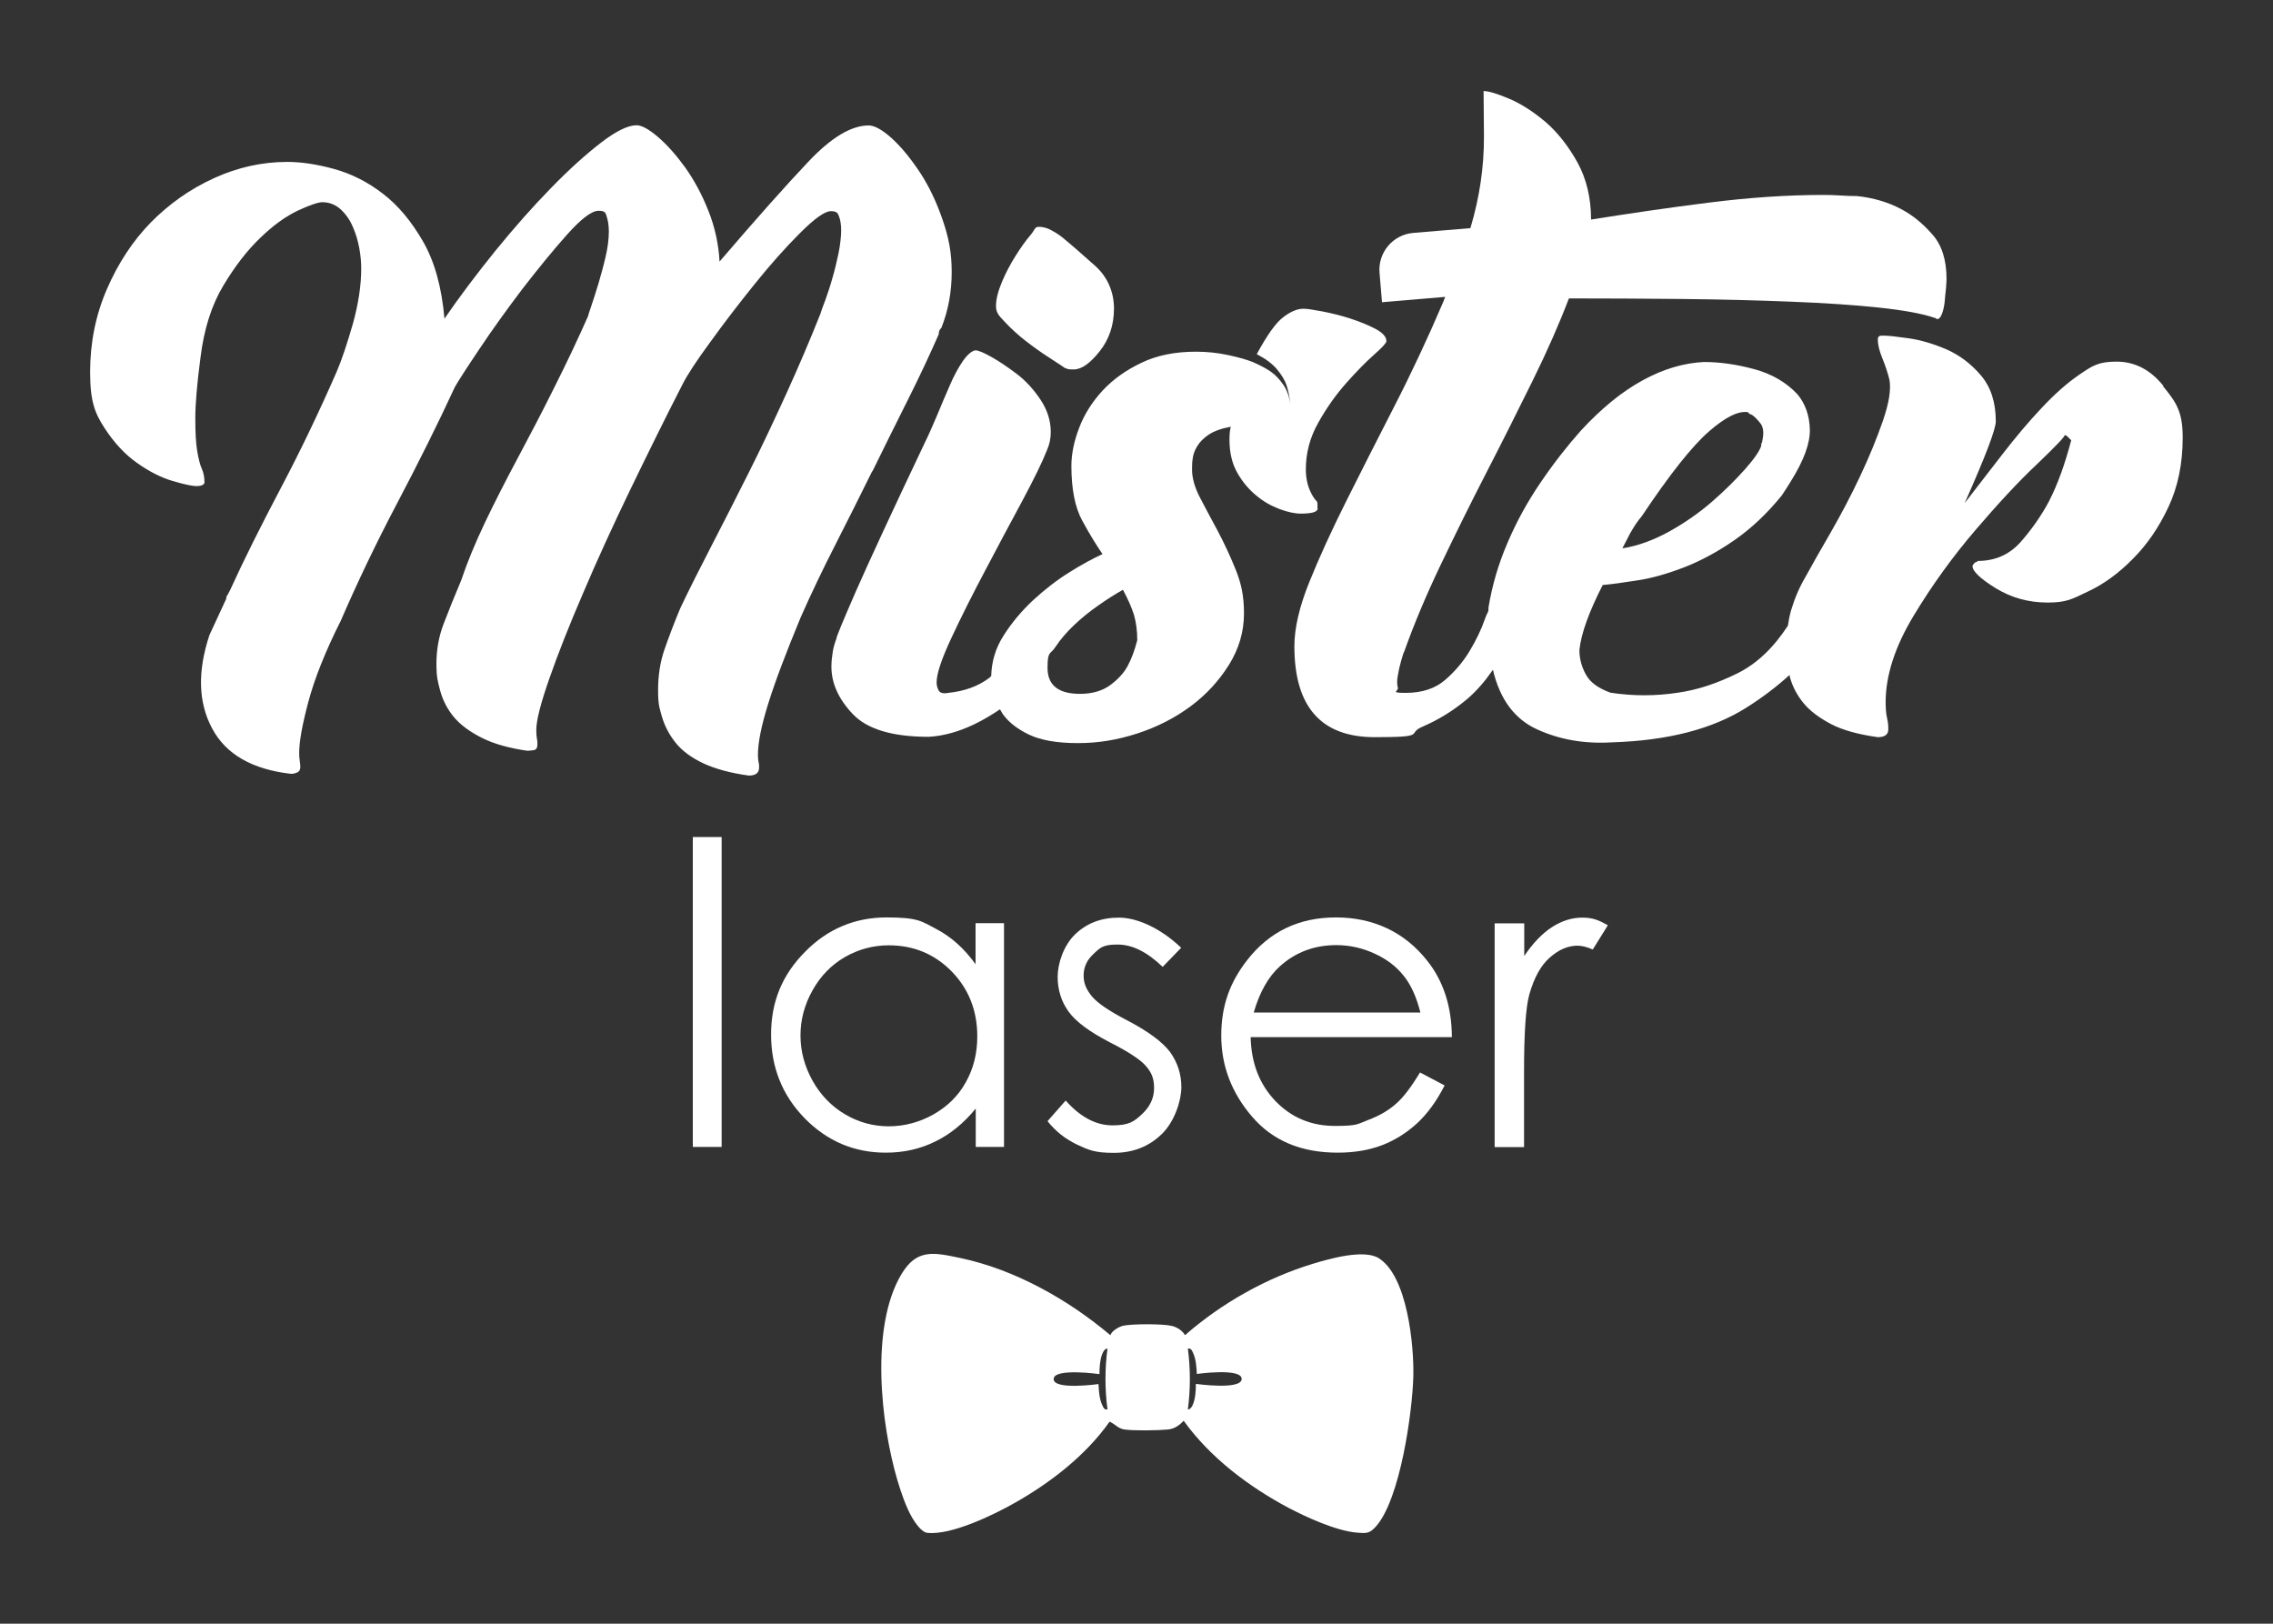
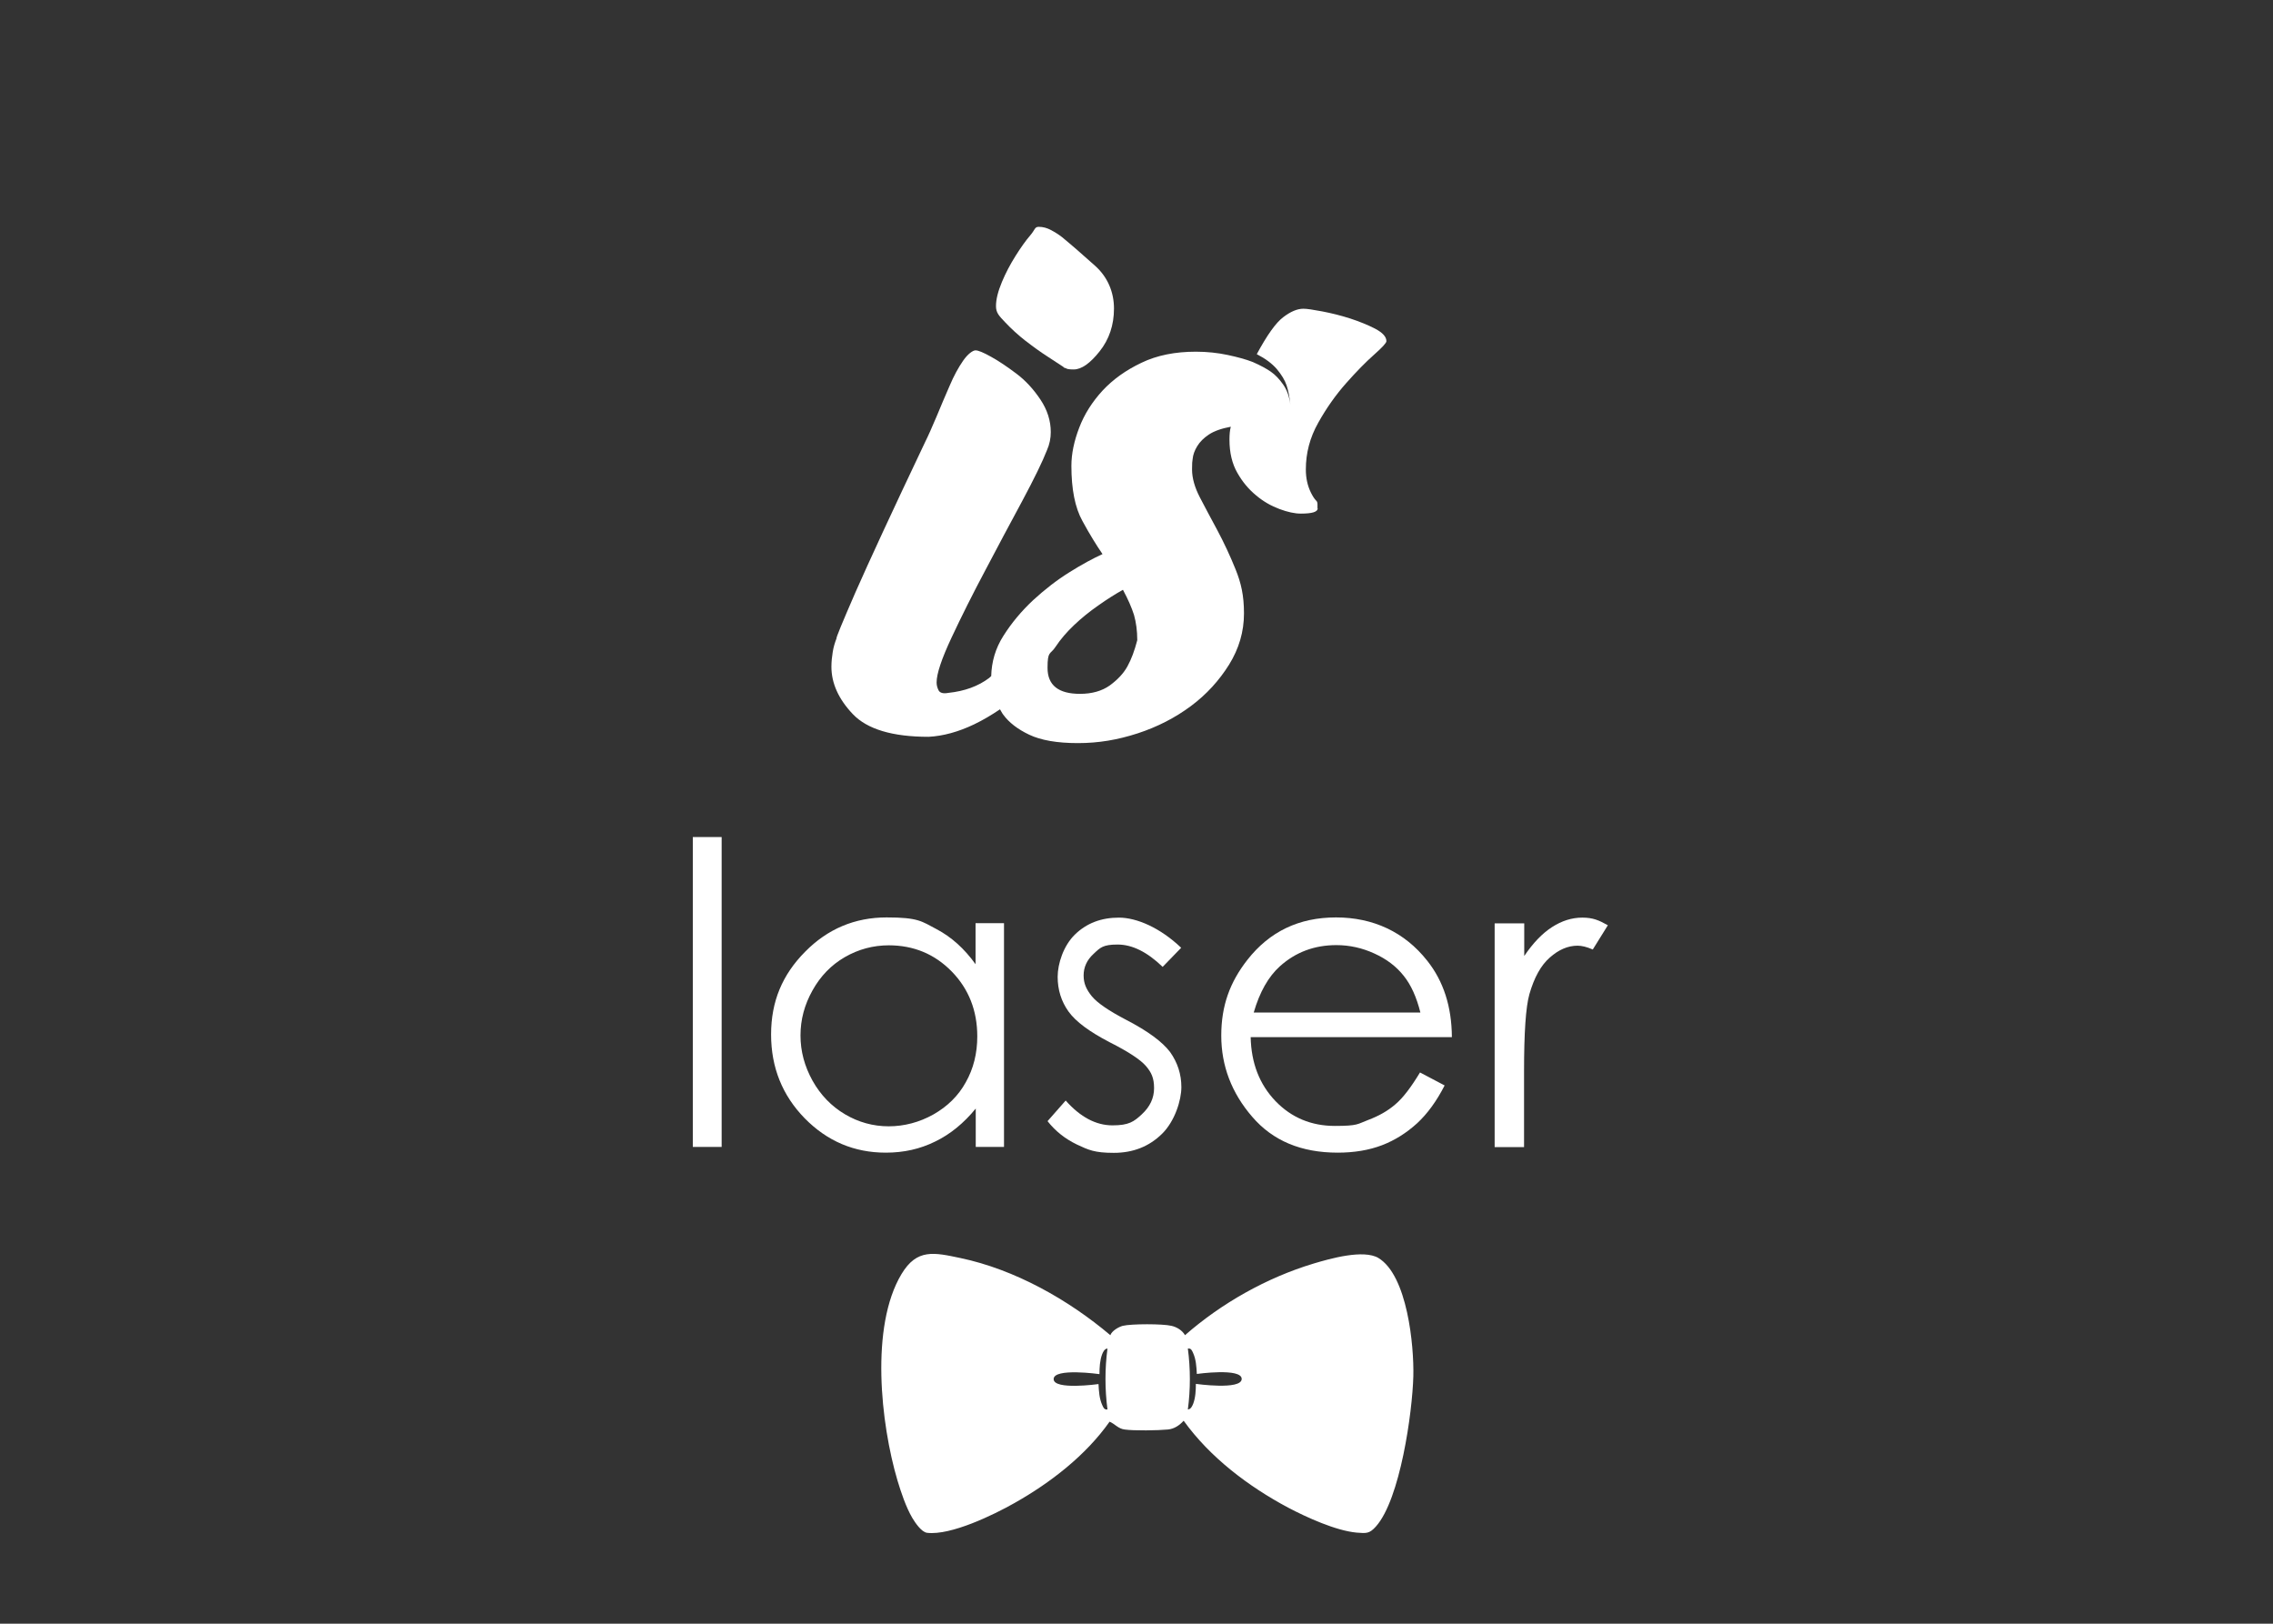
<svg xmlns="http://www.w3.org/2000/svg" id="Layer_1" version="1.1" viewBox="0 0 1190.6 850.4">
  <rect x="0" y="0" width="1190.6" height="850.4" fill="#333333" stroke="none" />
  <defs>
    <style>
      .st0 {
        fill: #fff;
      }
    </style>
  </defs>
  <g>
    <path class="st0" d="M362.9,438.4h15.1v162.3h-15.1v-162.3Z" />
    <path class="st0" d="M525.9,483.6v117.1h-14.8v-20.1c-6.3,7.7-13.4,13.5-21.3,17.3-7.9,3.9-16.4,5.8-25.8,5.8-16.6,0-30.7-6-42.5-18-11.7-12-17.6-26.6-17.6-43.9s5.9-31.3,17.8-43.3c11.8-12,26.1-18,42.7-18s18.3,2,26.1,6.1c7.8,4.1,14.6,10.2,20.5,18.4v-21.5h14.8ZM465.7,495.1c-8.4,0-16.1,2.1-23.2,6.2-7.1,4.1-12.7,9.9-16.9,17.4-4.2,7.5-6.3,15.3-6.3,23.6s2.1,16.1,6.3,23.7c4.2,7.5,9.9,13.4,17,17.6,7.1,4.2,14.8,6.3,22.9,6.3s16.1-2.1,23.4-6.2c7.4-4.2,13.1-9.8,17-16.9,4-7.1,6-15.1,6-24,0-13.5-4.5-24.9-13.4-34-8.9-9.1-19.9-13.7-33-13.7Z" />
    <path class="st0" d="M618.7,496.4l-9.7,10c-8.1-7.8-15.9-11.7-23.6-11.7s-9.1,1.6-12.6,4.9c-3.5,3.2-5.2,7-5.2,11.3s1.5,7.4,4.3,10.9c2.9,3.5,8.9,7.6,18.1,12.4,11.2,5.8,18.8,11.4,22.9,16.8,3.9,5.5,5.9,11.6,5.9,18.4s-3.4,17.8-10.1,24.4c-6.8,6.7-15.2,10-25.3,10s-13.2-1.5-19.4-4.4c-6.2-3-11.2-7-15.3-12.2l9.5-10.8c7.7,8.7,15.9,13,24.5,13s11.2-1.9,15.4-5.8c4.2-3.9,6.4-8.4,6.4-13.7s-1.4-8.2-4.2-11.5c-2.8-3.3-9.1-7.5-19-12.5-10.6-5.5-17.8-10.8-21.6-16.1-3.8-5.3-5.7-11.4-5.7-18.2s3-16.3,9.1-22.2c6.1-5.9,13.7-8.8,23-8.8s21.6,5.3,32.6,15.8Z" />
    <path class="st0" d="M744,561.8l12.7,6.7c-4.2,8.2-9,14.8-14.4,19.8-5.5,5-11.6,8.9-18.4,11.5-6.8,2.6-14.6,3.9-23.2,3.9-19.1,0-34-6.2-44.8-18.8-10.8-12.5-16.2-26.7-16.2-42.5s4.6-28.1,13.7-39.7c11.6-14.8,27-22.2,46.4-22.2s35.9,7.6,47.8,22.7c8.5,10.7,12.8,24,12.9,40h-105.4c.3,13.6,4.6,24.7,13,33.5,8.4,8.7,18.8,13,31.1,13s11.8-1,17.4-3.1c5.6-2.1,10.4-4.8,14.4-8.3,4-3.4,8.2-9,12.8-16.6ZM744,530.3c-2-8-4.9-14.5-8.8-19.3-3.8-4.8-8.9-8.7-15.3-11.6-6.3-2.9-13-4.4-19.9-4.4-11.5,0-21.4,3.7-29.6,11.1-6,5.4-10.6,13.5-13.7,24.2h87.3Z" />
    <path class="st0" d="M783,483.6h15.4v17.1c4.6-6.8,9.4-11.8,14.5-15.1,5.1-3.3,10.4-5,15.9-5s8.6,1.3,13.4,4l-7.9,12.7c-3.2-1.4-5.8-2-8-2-5,0-9.9,2.1-14.5,6.2-4.7,4.1-8.2,10.5-10.7,19.2-1.9,6.7-2.8,20.2-2.8,40.5v39.6h-15.4v-117.1Z" />
  </g>
  <g>
-     <path class="st0" d="M457,246.8c6.3-12.9,12.6-25.5,18.7-37.7,6.1-12.2,11.4-23.5,16-34,0-1.4.4-2.5,1.4-3.4,3.6-9.1,5.4-18.8,5.4-29.2s-1.6-18.2-4.8-27.5c-3.2-9.3-7.1-17.5-11.9-24.8-4.8-7.2-9.6-13.1-14.6-17.7-5-4.5-9.1-6.8-12.2-6.8-9.1,0-19.6,6.3-31.6,19-12,12.7-27.5,30.1-46.5,52.3-.5-9.1-2.4-17.9-5.8-26.5-3.4-8.6-7.5-16.2-12.2-22.8-4.8-6.6-9.5-11.9-14.3-16-4.8-4.1-8.5-6.1-11.2-6.1-4.5,0-10.8,3.1-18.7,9.2-7.9,6.1-16.7,14-26.2,23.8-9.5,9.7-19.1,20.6-28.9,32.6-9.7,12-18.7,23.9-26.8,35.7-1.4-16.3-5.1-29.8-11.2-40.4-6.1-10.6-13.1-19-21.1-25.1-7.9-6.1-16.4-10.4-25.5-12.9-9.1-2.5-17.2-3.7-24.5-3.7-13.1,0-25.9,2.8-38.4,8.5-12.5,5.7-23.4,13.4-33,23.1-9.5,9.7-17.2,21.4-23.1,35-5.9,13.6-8.8,28.1-8.8,43.5s2.5,21.5,7.5,29.2c5,7.7,10.6,13.8,17,18.3,6.3,4.5,12.6,7.7,18.7,9.5,6.1,1.8,10.3,2.7,12.6,2.7s4.1-.7,4.1-2c0-2.7-.5-5.1-1.4-7.1-.9-2-1.7-5.1-2.4-9.2-.7-4.1-1-9.9-1-17.3s.9-18,2.7-31.6c1.8-14.9,5.8-27.5,11.9-37.7,6.1-10.2,12.6-18.6,19.4-25.1,6.8-6.6,13.4-11.3,19.7-14.3,6.3-2.9,10.6-4.4,12.9-4.4,3.6,0,6.8,1.3,9.5,3.7,2.7,2.5,4.9,5.6,6.4,9.2,1.6,3.6,2.7,7.4,3.4,11.2.7,3.9,1,7.4,1,10.5,0,9.1-1.5,18.8-4.4,29.2-3,10.4-5.8,18.8-8.5,25.1-9.1,20.8-18.8,41.1-29.2,60.8-10.4,19.7-19.3,37.5-26.5,53.3l-1.4,2.7c-.5.5-.7,1.1-.7,2l-8.8,19c-6.3,19-5.9,35.3,1.4,48.9,7.2,13.6,21.1,21.5,41.4,23.8.9,0,1.9-.2,3.1-.7,1.1-.5,1.7-1.4,1.7-2.7s-.1-2-.3-3.4c-.2-1.4-.3-2.7-.3-4.1,0-5.9,1.6-14.8,4.8-26.8,3.2-12,8.8-26.2,17-42.5,8.6-19.9,18.4-40.4,29.5-61.5,11.1-21.1,21.2-41.3,30.2-60.8,1.8-3.2,6.1-9.9,12.9-20,6.8-10.2,14.3-20.6,22.4-31.3,8.2-10.6,16-20.2,23.4-28.5,7.5-8.4,13-12.6,16.6-12.6s3.7,1.1,4.4,3.4c.7,2.3,1,4.8,1,7.5,0,4.1-.6,8.5-1.7,13.2-1.1,4.8-2.4,9.4-3.7,13.9-1.4,4.5-2.6,8.4-3.7,11.6-1.1,3.2-1.7,5-1.7,5.4-5.4,12.2-11.3,24.7-17.7,37.4-6.3,12.7-12.7,24.9-19,36.7-6.3,11.8-12.1,23.1-17.3,34-5.2,10.9-9.4,21.1-12.6,30.6-3.6,8.6-6.7,16.2-9.2,22.8-2.5,6.6-3.7,13.5-3.7,20.7s.7,9.3,2,14.3c1.4,5,3.7,9.5,7.1,13.6,3.4,4.1,8.3,7.7,14.6,10.9,6.3,3.2,14.3,5.4,23.8,6.8.9,0,2-.1,3.4-.3,1.4-.2,2-1.3,2-3.1s-.1-1.9-.3-3.1c-.2-1.1-.3-2.6-.3-4.4,0-5,2.3-13.9,6.8-26.8,4.5-12.9,10.4-27.9,17.7-44.8,7.2-17,15.5-35.1,24.8-54.4,9.3-19.2,18.4-37.7,27.5-55.4,2.3-4.5,7-11.8,14.3-21.7,7.2-10,14.9-20,23.1-30.2,8.2-10.2,16.1-19.1,23.8-26.8,7.7-7.7,13.1-11.6,16.3-11.6s3.7,1,4.4,3.1c.7,2,1,4.4,1,7.1s-.5,7.6-1.4,11.9c-.9,4.3-1.9,8.5-3.1,12.6-1.1,4.1-2.4,7.9-3.7,11.6-1.4,3.6-2.3,6.1-2.7,7.5-5.4,13.6-11.3,27.4-17.7,41.5-6.4,14-12.9,27.9-19.7,41.4-6.8,13.6-13.4,26.5-19.7,38.7-6.3,12.2-11.8,23.1-16.3,32.6-3.2,7.7-5.9,14.8-8.2,21.4-2.3,6.6-3.4,13.7-3.4,21.4s.7,9.2,2,13.9c1.4,4.8,3.7,9.3,7.1,13.6,3.4,4.3,8.3,7.9,14.6,10.9,6.3,2.9,14.3,5.1,23.8,6.4,3.6,0,5.4-1.4,5.4-4.1s-.1-1.9-.3-3.1c-.2-1.1-.3-2.4-.3-3.7,0-6.4,1.8-15.3,5.4-26.8,3.6-11.6,9.3-26.6,17-45.2,5.4-12.2,11.4-24.8,18-37.7,6.6-12.9,13-25.8,19.4-38.7Z" />
    <path class="st0" d="M537.2,178.5c4.1,3.2,8,6,11.9,8.5,3.8,2.5,6.5,4.2,7.8,5.1.4.5.9.7,1.4.7.4.5,1.8.7,4.1.7,4.1,0,8.6-3.2,13.6-9.5,5-6.3,7.5-13.8,7.5-22.4s-3.3-16.5-9.9-22.4c-6.6-5.9-12.3-10.9-17.3-15-1.8-1.4-3.7-2.6-5.8-3.7-2-1.1-4.2-1.7-6.4-1.7s-1.9,1.5-4.4,4.4c-2.5,2.9-5.1,6.6-7.8,10.9-2.7,4.3-5.1,8.8-7.1,13.6-2,4.8-3.1,9-3.1,12.6s1.6,5.1,4.8,8.5c3.2,3.4,6.8,6.7,10.9,9.9Z" />
    <path class="st0" d="M690.1,266.2c0-1.8,0-2.5,0-2,0-.9-.2-1.6-.7-2-.9-.9-1.8-2.3-2.7-4.1-1.8-3.6-2.7-7.7-2.7-12.2,0-8.6,2.1-16.7,6.5-24.5,4.3-7.7,9.2-14.6,14.6-20.7,5.4-6.1,10.3-11.1,14.6-14.9,4.3-3.8,6.5-6.2,6.5-7.1,0-2.3-1.9-4.4-5.8-6.5-3.9-2-8.3-3.8-13.2-5.4-5-1.6-9.9-2.8-14.6-3.7-4.8-.9-8-1.4-9.9-1.4-3.2,0-6.7,1.5-10.5,4.4-3.9,2.9-8.5,9.4-13.9,19.4,4.5,2.3,8,4.9,10.5,7.8,2.5,3,4.2,5.8,5.1,8.5.9,2.7,1.6,6.1,2,10.2-.5-4.1-1.7-7.6-3.7-10.5-2-2.9-4.2-5.2-6.5-6.8-2.3-1.6-5.4-3.3-9.5-5.1-3.6-1.4-8-2.6-13.2-3.7-5.2-1.1-10.8-1.7-16.6-1.7-10.9,0-20.4,1.9-28.5,5.8-8.2,3.9-14.9,8.7-20.4,14.6-5.4,5.9-9.5,12.3-12.2,19.4-2.7,7-4.1,13.7-4.1,20,0,12.2,1.9,21.9,5.8,28.9,3.8,7,7.4,12.8,10.5,17.3-5,2.3-10.8,5.4-17.3,9.5-6.6,4.1-12.9,9-19,14.6-6.1,5.7-11.3,11.9-15.6,18.7-4.2,6.6-6.2,13.6-6.4,21.1-.4.3-.7.7-1.1,1-5.7,4.3-12.8,6.9-21.4,7.8-2.7.5-4.4,0-5.1-1.4-.7-1.4-1-2.7-1-4.1,0-4.5,2.6-12.3,7.8-23.4,5.2-11.1,11.1-22.9,17.7-35.3,6.6-12.5,13-24.6,19.4-36.4,6.3-11.8,10.6-20.6,12.9-26.5,1.4-3.2,2-6.3,2-9.5,0-5.9-1.8-11.6-5.4-17-3.6-5.4-7.8-10-12.6-13.6-4.8-3.6-9.2-6.6-13.2-8.8-4.1-2.3-6.8-3.4-8.2-3.4s-4,1.8-6.5,5.4c-2.5,3.6-4.9,8-7.1,13.2-2.3,5.2-4.5,10.5-6.8,16-2.3,5.4-4.3,10-6.1,13.6-17.2,36.2-29.3,62.4-36.4,78.5-7,16.1-10.3,24.1-9.9,24.1-.9,2.3-1.6,4.6-2,7.1-.4,2.5-.7,5.1-.7,7.8,0,8.6,3.7,16.9,11.2,24.8,7.5,7.9,20.7,11.9,39.7,11.9,7.7-.4,15.6-2.6,23.8-6.5,4.8-2.3,9.3-5,13.6-7.9.6.9,1,1.9,1.7,2.8,3,4.1,7.5,7.6,13.6,10.5,6.1,2.9,14.6,4.4,25.5,4.4s20.8-1.7,31.3-5.1c10.4-3.4,19.7-8.2,27.9-14.3,8.2-6.1,14.8-13.4,20-21.7,5.2-8.4,7.8-17.3,7.8-26.8s-1.5-15.9-4.4-23.1c-2.9-7.2-6.1-14-9.5-20.4-3.4-6.3-6.5-12.1-9.2-17.3-2.7-5.2-4.1-10.1-4.1-14.6s.1-3.2.3-5.4c.2-2.3,1-4.5,2.4-6.8,1.4-2.3,3.4-4.3,6.1-6.1,2.7-1.8,6.6-3.2,11.5-4.1-.5,1.8-.7,4.1-.7,6.8,0,6.8,1.4,12.6,4.1,17.3,2.7,4.8,6,8.7,9.9,11.9,3.8,3.2,7.9,5.5,12.2,7.1,4.3,1.6,8,2.4,11.2,2.4,5.9,0,8.8-.9,8.8-2.7ZM590.5,349.1c-2,3.6-5.1,6.9-9.2,9.9-4.1,2.9-9.3,4.4-15.6,4.4-11.3,0-17-4.5-17-13.6s1.4-6.8,4.1-10.9c2.7-4.1,6-7.9,9.9-11.6,3.8-3.6,8-7,12.6-10.2,4.5-3.2,8.8-5.9,12.9-8.2,2.7,5,4.6,9.4,5.8,13.2,1.1,3.9,1.7,8.3,1.7,13.2-1.4,5.4-3.1,10-5.1,13.6Z" />
-     <path class="st0" d="M1133.1,202c-6.8-8.4-14.9-12.6-24.5-12.6s-12.8,2.3-19.4,6.8c-6.6,4.5-13.2,10.4-20,17.7-6.8,7.2-13.6,15.3-20.4,24.1-6.8,8.8-13.4,17.3-19.7,25.5,10.9-24.5,16.3-38.7,16.3-42.8,0-10-2.6-18-7.8-24.1-5.2-6.1-11.2-10.6-18-13.6-6.8-2.9-13.4-4.9-19.7-5.8-6.4-.9-10.7-1.4-12.9-1.4h-1.4c-1.4,0-2,.7-2,2,0,2.7.8,6,2.4,9.9,1.6,3.9,2.8,7.6,3.7,11.2.9,5-.2,12.1-3.4,21.4-3.2,9.3-7.2,19-12,29.2-4.8,10.2-10,20-15.5,29.6-5.5,9.5-9.9,17.2-13.1,23.1-3.2,5.4-5.7,11.3-7.6,17.7-.7,2.5-1.2,5.1-1.6,7.8-7.4,11.4-16.1,19.8-26.3,24.9-10.9,5.4-21.3,8.8-31.3,10.2-11.8,1.8-23.6,1.8-35.3,0-6.4-2.3-10.7-5.4-12.9-9.5-2.3-4.1-3.4-8.4-3.4-12.9.9-8.6,5-19.9,12.2-34,4.5-.4,10.5-1.2,18-2.4,7.5-1.1,15.6-3.4,24.5-6.8,8.8-3.4,17.7-8.2,26.5-14.3,8.8-6.1,17.1-13.9,24.8-23.4,1.8-2.7,3.4-5.2,4.8-7.5,6.8-10.9,10.1-19.9,9.9-27.2-.2-7.2-2.4-13.4-6.5-18.3-5.9-6.3-13.5-10.7-22.8-13.2-9.3-2.5-18-3.7-26.2-3.7-10.4.5-21.1,3.6-31.9,9.5-10.9,5.9-21.7,14.7-32.6,26.5-7.2,8.1-14.3,17.2-21.1,27.2-6.8,10-12.6,20.5-17.3,31.6-4.8,11.1-8,22.3-9.9,33.6-.1.7,0,1.4-.1,2.1-.7,1.4-1.3,2.6-1.9,4.4-1.8,5.2-4.4,10.6-7.8,16.3-3.4,5.7-7.7,10.8-12.9,15.3-5.2,4.5-12.1,6.8-20.7,6.8s-3.6-.9-4.1-2.7c-.5-1.8-.5-4,0-6.5.4-2.5,1-5,1.7-7.5.7-2.5,1.2-4.2,1.7-5.1,5-14,11.3-29.1,19-45.2,7.7-16.1,15.7-32.3,24.1-48.6,8.4-16.3,16.4-32.3,24.1-47.9,7.7-15.6,14-30,19-43.1,19.5,0,39.3.1,59.5.3,20.2.2,39.1.7,56.7,1.4,17.7.7,33.1,1.7,46.2,3.1,13.1,1.4,22.9,3.2,29.2,5.4.4,0,.7.1.7.3s.2.3.7.3c.9,0,1.7-.9,2.4-2.7.7-1.8,1.1-3.8,1.4-6.1.2-2.3.4-4.6.7-7.1.2-2.5.3-4.2.3-5.1,0-10-2.5-17.8-7.5-23.4-5-5.7-10.4-10.1-16.3-13.2-6.8-3.6-14.5-5.9-23.1-6.8-2.7,0-5.6-.1-8.5-.3-2.9-.2-6-.3-9.2-.3-19,0-39.2,1.4-60.5,4.1-21.3,2.7-41.7,5.7-61.1,8.8,0-11.3-2.4-21.3-7.1-29.9-4.8-8.6-10.3-15.6-16.6-21.1-6.4-5.4-12.7-9.5-19-12.2-6.4-2.7-10.9-4.1-13.6-4.1l.2,23.5c.1,16.4-2.4,32.6-7.1,48.3l-30,2.5c-10.6.9-18.5,10.3-17.6,20.9l1.3,15.4,33.1-2.8-1.1,2.8c-7.3,17.2-17,38-25.9,55.2-8.8,17.2-17.1,33.5-24.8,48.9-7.7,15.4-14.2,29.6-19.4,42.5-5.2,12.9-7.8,24.1-7.8,33.6,0,31.7,14,47.6,42.1,47.6s16.4-1.8,24.8-5.4c8.4-3.6,16-8.3,22.8-13.9,5.6-4.6,10.2-10.1,14.3-16,3.6,15.4,11.3,25.8,23.1,31.2,11.8,5.4,24.9,7.7,39.4,6.8,29-.9,52.3-6.9,70-18,8.6-5.4,16.2-11.2,22.9-17.3.1.5,0,.9.2,1.3,1.4,5,3.8,9.5,7.2,13.6,3.4,4.1,8.3,7.7,14.4,10.9,6.2,3.2,14.3,5.4,24.4,6.8,3.7,0,5.5-1.4,5.5-4.1s-.2-3.8-.7-6.1c-.5-2.3-.7-5-.7-8.1,0-14,4.9-29.1,14.6-45.2,9.7-16.1,20.5-31,32.3-44.8,11.8-13.8,22.5-25.4,32.3-34.6,9.7-9.3,14.6-14.4,14.6-15.3.4,0,.9.2,1.4.7l2,2c-3.2,12.2-7,22.9-11.6,31.9-4.1,7.7-9.1,14.8-14.9,21.4-5.9,6.6-13.4,9.9-22.4,9.9-.5.5-.9.7-1.4.7-.9.9-1.4,1.6-1.4,2,0,2.7,4.1,6.6,12.2,11.6,8.2,5,17.2,7.5,27.2,7.5s12.9-1.9,21.1-5.8c8.2-3.8,16-9.5,23.4-17,7.5-7.5,13.7-16.5,18.7-27.2,5-10.6,7.5-22.8,7.5-36.4s-3.4-18.5-10.2-26.8ZM854.2,278.8c1.6-2.9,3.5-5.8,5.8-8.5,14.5-21.7,26.2-36.5,35-44.2,8.8-7.7,15.7-11.1,20.7-10.2,0,.5.7.9,2,1.4,1.4.9,2.8,2.4,4.4,4.4,1.6,2,1.9,5.1,1,9.2,0,.5-.1.8-.3,1-.2.2-.3.8-.3,1.7-.9,2.7-3.7,6.8-8.5,12.2-4.8,5.4-10.5,11.1-17.3,17-6.8,5.9-14.3,11.1-22.4,15.6-8.2,4.5-16.3,7.5-24.5,8.8,1.4-2.7,2.8-5.5,4.4-8.5Z" />
  </g>
  <path class="st0" d="M722.1,658.9c-7.9-4.7-25.4.3-34.1,2.9-24.5,7.4-48.1,20.7-67.3,37.5-1.4-2.5-4.3-4.3-7.1-4.9-4.4-1.1-21.1-1.1-25.5,0-2.2.6-5.7,2.6-6.5,4.9-22-18.6-50-34.4-78.5-40.4-13.8-2.9-22.8-5.1-30.9,8.4-16.5,27.5-10.9,78.4-2.1,108.1,1.9,6.3,4.4,13.8,7.7,19.5,1.5,2.5,4.8,7.5,7.8,7.9,12.4,1.5,34.9-9.4,45.8-15.6,18.8-10.6,37.3-24.9,49.8-42.6,2.7,1.1,4.5,3.7,7.9,4.1,4.9.7,17.5.5,22.6,0,3.4-.3,6.1-2.2,8.3-4.6,13.8,19.2,33.9,34.4,54.7,45.5,9.7,5.1,25,12.1,35.9,13.1,5.1.4,6.7.6,10.1-3.2,12.7-14.2,19.1-59.7,19.6-78.7.4-16-3.1-52.9-18.4-62ZM577.4,736c-1.6-3.5-1.8-7.3-2-11.1,0,0-23.5,3.3-23.5-2.6,0-6,24-2.6,24-2.6,0-3.3.2-7.3,1.4-10.4.5-1.2,1.2-2.9,2.8-3-1.4,10.5-1.4,21.3,0,31.9-1.7.2-2.1-.9-2.7-2.2ZM626.4,724.8c0,3.3-.2,7.3-1.4,10.4-.5,1.2-1.2,2.9-2.8,3,1.4-10.5,1.4-21.3,0-31.9,1.7-.2,2.1.9,2.7,2.2,1.6,3.5,1.8,7.3,2,11.1,0,0,23.5-3.3,23.5,2.6,0,6-24,2.6-24,2.6Z" />
</svg>